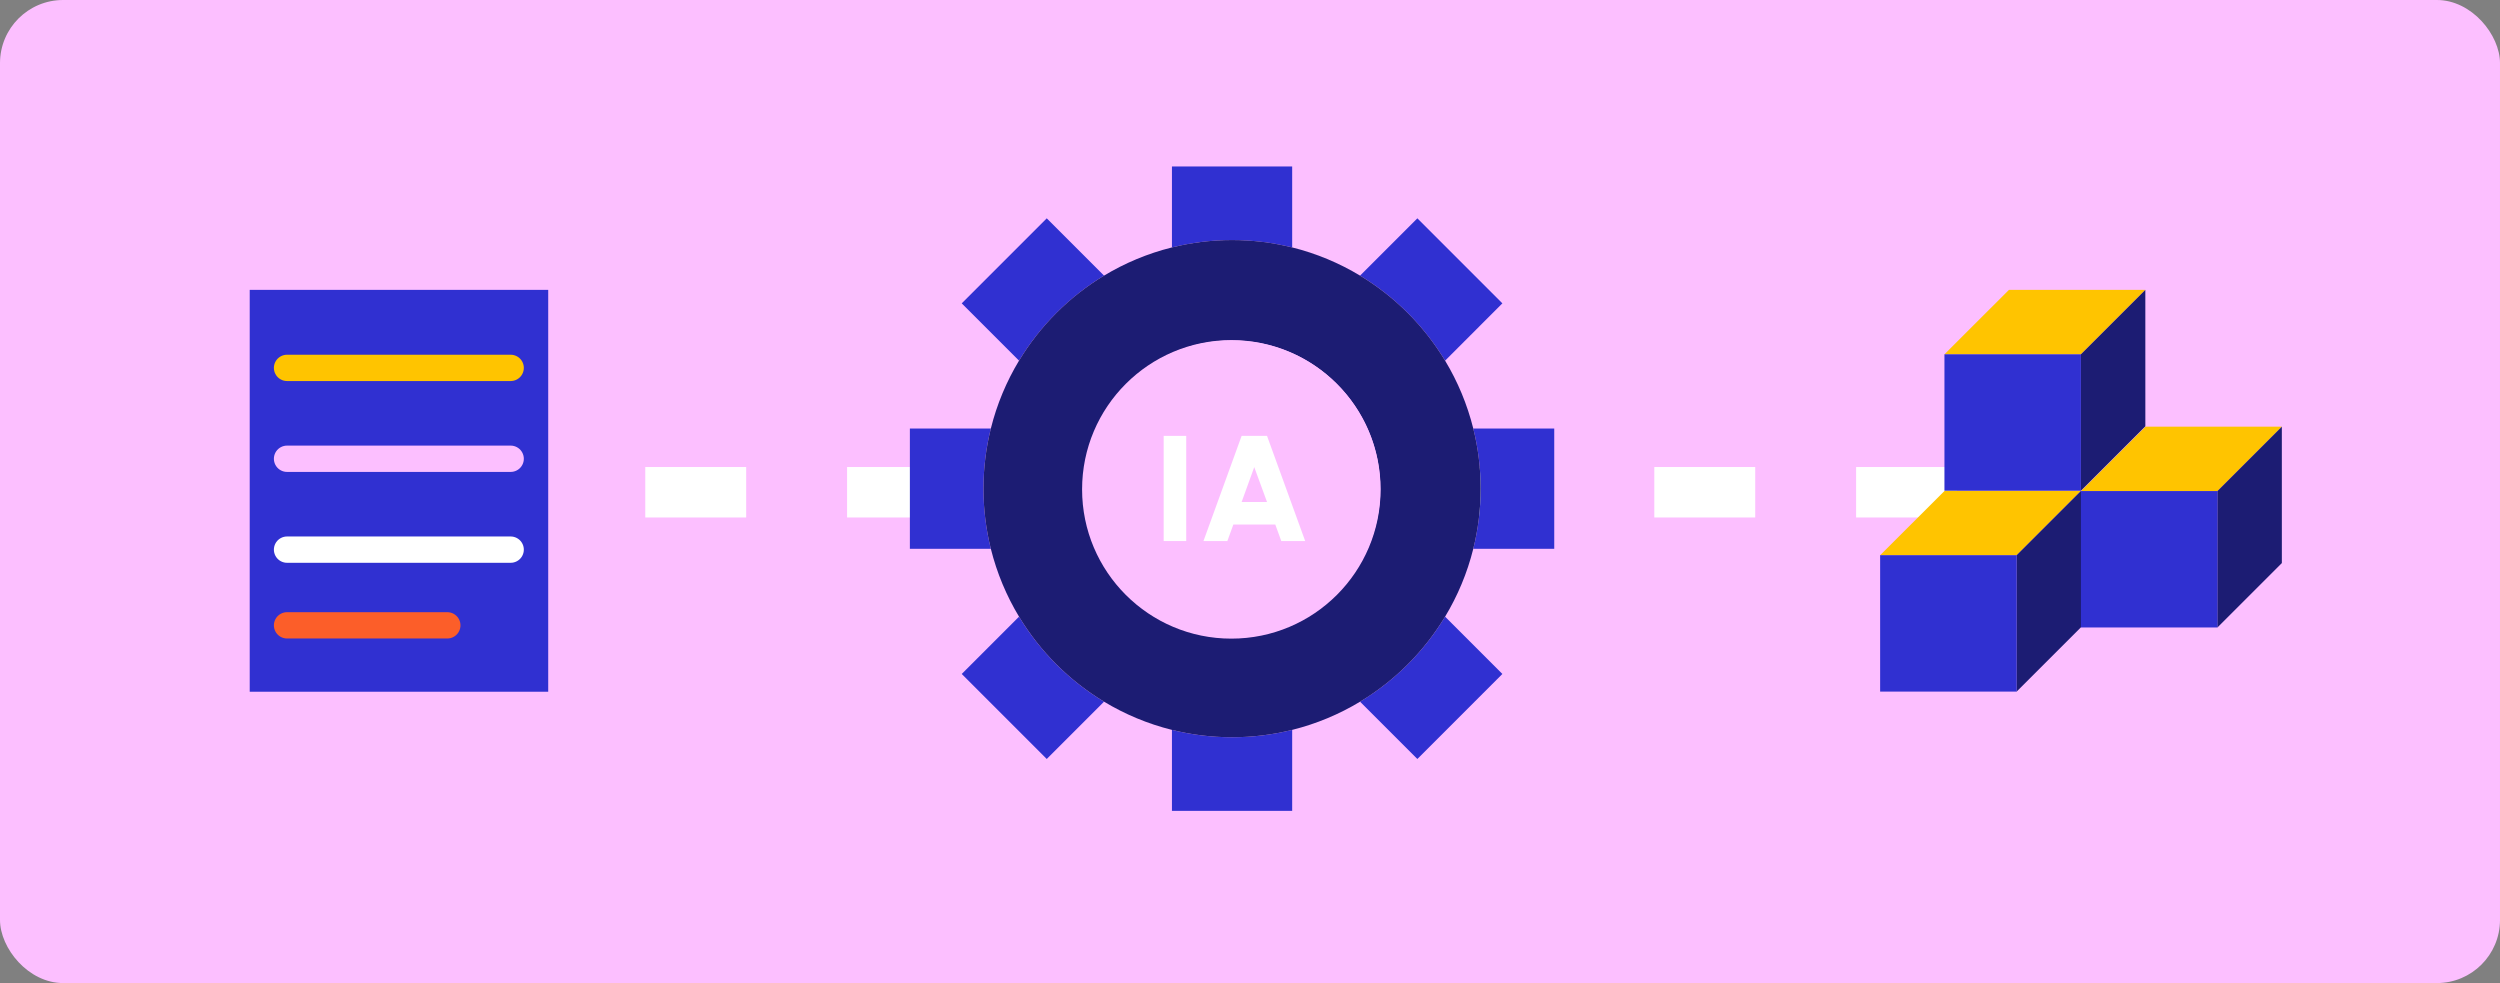
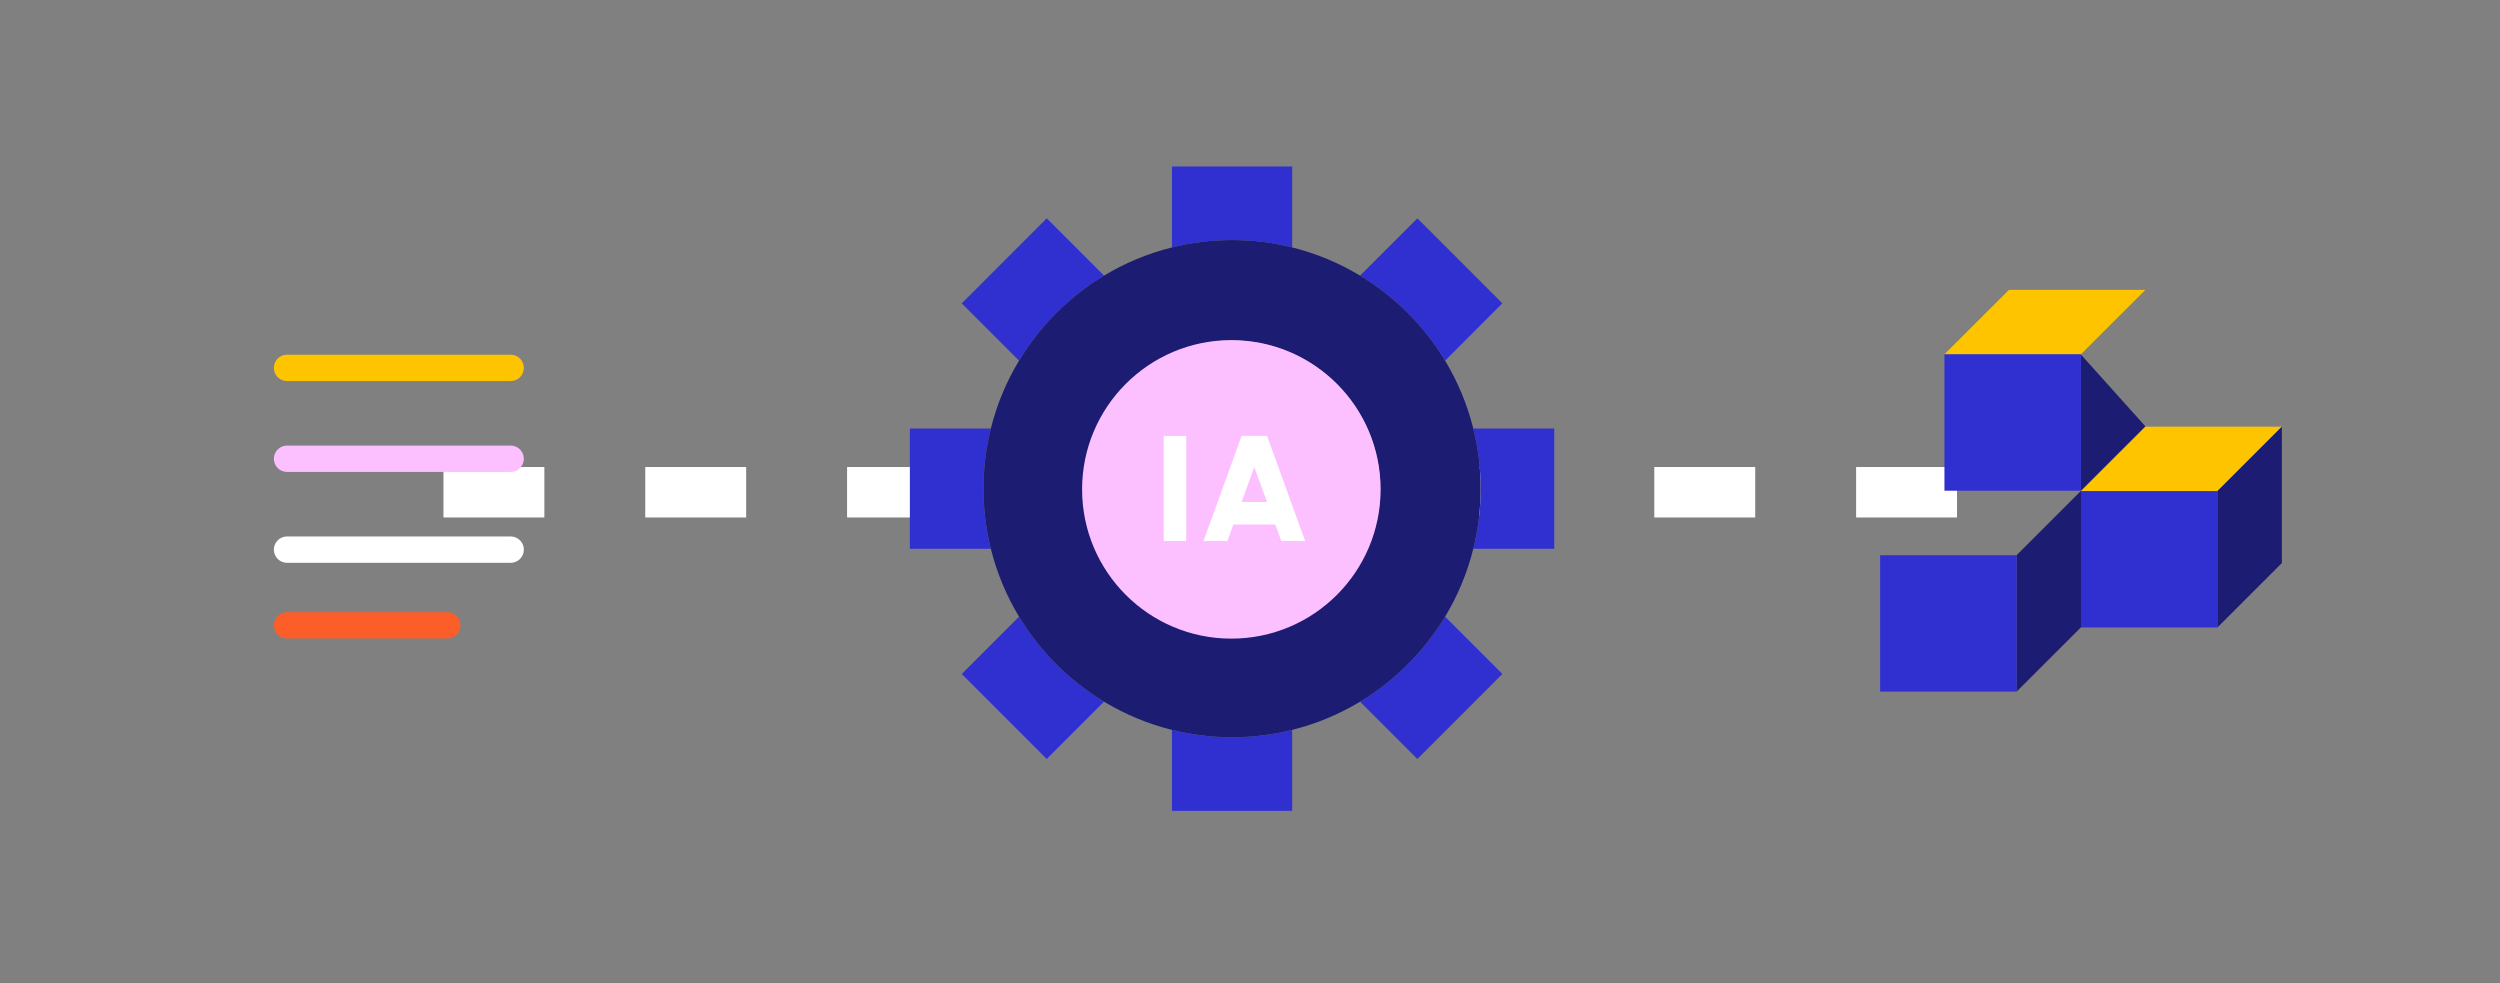
<svg xmlns="http://www.w3.org/2000/svg" width="1742" height="685" viewBox="0 0 1742 685" fill="none">
  <rect x="0" y="0" width="1742" height="685" fill="#808080" stroke="none" />
-   <rect width="1742" height="685" rx="44" fill="#FCBFFF" />
  <path d="M309 343H1408.5" stroke="white" stroke-width="35.157" stroke-dasharray="70.31 70.31" />
  <g clip-path="url(#clip0_639_2)">
-     <path d="M382 202H174V482H382V202Z" fill="#3030D1" />
    <path d="M200.011 256.342H355.833" stroke="#FFC400" stroke-width="18.335" stroke-miterlimit="10" stroke-linecap="round" />
    <path d="M200.011 319.665H355.833" stroke="#FCBFFF" stroke-width="18.335" stroke-miterlimit="10" stroke-linecap="round" />
    <path d="M200.011 382.988H355.833" stroke="white" stroke-width="18.335" stroke-miterlimit="10" stroke-linecap="round" />
    <path d="M200.011 435.735H311.691" stroke="#FC5E29" stroke-width="18.335" stroke-miterlimit="10" stroke-linecap="round" />
  </g>
  <g clip-path="url(#clip1_639_2)">
-     <path d="M1310 386.955L1355.02 342H1450.07L1405.1 386.955H1310Z" fill="#FFC400" />
    <path d="M1405.09 482V386.955L1450.06 342L1450.07 437.045L1405.09 482Z" fill="#1C1C73" />
    <path d="M1449.93 342.254L1494.94 297.299H1590L1545.02 342.254H1449.93Z" fill="#FFC400" />
    <path d="M1545.02 437.299V342.254L1589.99 297.299L1590 392.345L1545.02 437.299Z" fill="#1C1C73" />
    <path d="M1354.81 246.955L1399.82 202H1494.88L1449.91 246.955H1354.81Z" fill="#FFC400" />
-     <path d="M1449.9 342L1449.9 246.955L1494.87 202L1494.88 297.045L1449.9 342Z" fill="#1C1C73" />
+     <path d="M1449.9 342L1449.9 246.955L1494.88 297.045L1449.9 342Z" fill="#1C1C73" />
    <path d="M1405.17 386.88H1310.08V481.925H1405.17V386.88Z" fill="#3030D1" />
    <path d="M1545.09 342.175H1450V437.22H1545.09V342.175Z" fill="#3030D1" />
    <path d="M1449.98 246.88H1354.89V341.925H1449.98V246.88Z" fill="#3030D1" />
  </g>
  <g clip-path="url(#clip2_639_2)">
    <path d="M900.39 172.418V116H816.61V172.418C830.027 169.069 844.057 167.281 858.506 167.281C872.955 167.281 886.973 169.069 900.402 172.418H900.39Z" fill="#3030D1" />
    <path d="M816.61 508.583V565H900.39V508.583C886.973 511.931 872.943 513.719 858.494 513.719C844.045 513.719 830.027 511.931 816.598 508.583H816.61Z" fill="#3030D1" />
    <path d="M1026.58 382.39H1083V298.61H1026.58C1029.93 312.027 1031.72 326.057 1031.72 340.506C1031.72 354.955 1029.93 368.973 1026.58 382.402V382.39Z" fill="#3030D1" />
    <path d="M690.418 298.61H634V382.39H690.418C687.069 368.973 685.281 354.943 685.281 340.494C685.281 326.045 687.069 312.027 690.418 298.598V298.61Z" fill="#3030D1" />
    <path d="M710.063 429.687L670.136 469.615L729.373 528.864L769.301 488.937C745.059 474.319 724.681 453.929 710.051 429.687H710.063Z" fill="#3030D1" />
    <path d="M1006.94 251.301L1046.86 211.373L987.615 152.124L947.687 192.051C971.929 206.669 992.307 227.059 1006.94 251.301Z" fill="#3030D1" />
    <path d="M947.687 488.937L987.615 528.864L1046.86 469.615L1006.94 429.687C992.319 453.929 971.929 474.307 947.699 488.937H947.687Z" fill="#3030D1" />
    <path d="M769.301 192.063L729.373 152.135L670.136 211.385L710.063 251.313C724.681 227.071 745.071 206.693 769.301 192.063Z" fill="#3030D1" />
    <path d="M1006.94 251.301C992.319 227.059 971.929 206.681 947.687 192.051C933.165 183.291 917.264 176.606 900.39 172.406C886.973 169.057 872.943 167.269 858.494 167.269C844.045 167.269 830.027 169.057 816.598 172.406C799.724 176.618 783.823 183.291 769.301 192.051C745.059 206.669 724.681 227.059 710.063 251.301C701.303 265.823 694.618 281.724 690.418 298.598C687.069 312.015 685.281 326.045 685.281 340.494C685.281 354.943 687.069 368.961 690.418 382.39C694.63 399.264 701.303 415.165 710.063 429.687C724.681 453.929 745.071 474.307 769.313 488.937C783.835 497.697 799.736 504.382 816.61 508.583C830.027 511.931 844.057 513.719 858.506 513.719C872.955 513.719 886.973 511.931 900.402 508.583C917.276 504.37 933.177 497.697 947.699 488.937C971.941 474.319 992.319 453.929 1006.94 429.687C1015.7 415.165 1022.38 399.264 1026.58 382.39C1029.93 368.973 1031.72 354.943 1031.72 340.494C1031.72 326.045 1029.93 312.027 1026.58 298.598C1022.37 281.724 1015.7 265.823 1006.94 251.301ZM954.887 377.638C954.263 379.234 953.615 380.818 952.919 382.378C942.526 405.72 923.732 424.514 900.39 434.907C898.83 435.603 897.246 436.263 895.65 436.875C884.116 441.34 871.599 443.812 858.506 443.812C845.413 443.812 832.895 441.34 821.362 436.875C819.766 436.251 818.182 435.603 816.622 434.907C793.28 424.514 774.498 405.72 764.093 382.378C763.397 380.818 762.737 379.234 762.125 377.638C757.66 366.105 755.188 353.587 755.188 340.494C755.188 327.401 757.66 314.884 762.125 303.35C762.749 301.754 763.397 300.17 764.093 298.61C774.486 275.268 793.28 256.474 816.622 246.081C818.182 245.385 819.766 244.725 821.362 244.113C832.895 239.648 845.413 237.176 858.506 237.176C871.599 237.176 884.116 239.648 895.65 244.113C897.246 244.737 898.83 245.385 900.39 246.081C923.732 256.474 942.514 275.268 952.919 298.61C953.615 300.17 954.275 301.754 954.887 303.35C959.352 314.884 961.824 327.401 961.824 340.494C961.824 353.587 959.352 366.105 954.887 377.638Z" fill="#1C1C73" />
    <circle cx="858" cy="341" r="104" fill="#FCBFFF" />
    <path d="M810.852 377V303.715H826.556V377H810.852Z" fill="white" />
    <path d="M865.167 303.715H882.86L909.453 377H892.806L888.619 365.484H859.409L855.221 377H838.575L865.167 303.715ZM865.167 349.78H882.86L873.962 325.491L865.167 349.78Z" fill="white" />
  </g>
  <defs>
    <clipPath id="clip0_639_2">
      <rect width="208" height="280" fill="white" transform="translate(174 202)" />
    </clipPath>
    <clipPath id="clip1_639_2">
      <rect width="280" height="280" fill="white" transform="translate(1310 202)" />
    </clipPath>
    <clipPath id="clip2_639_2">
      <rect width="449" height="449" fill="white" transform="translate(634 116)" />
    </clipPath>
  </defs>
</svg>